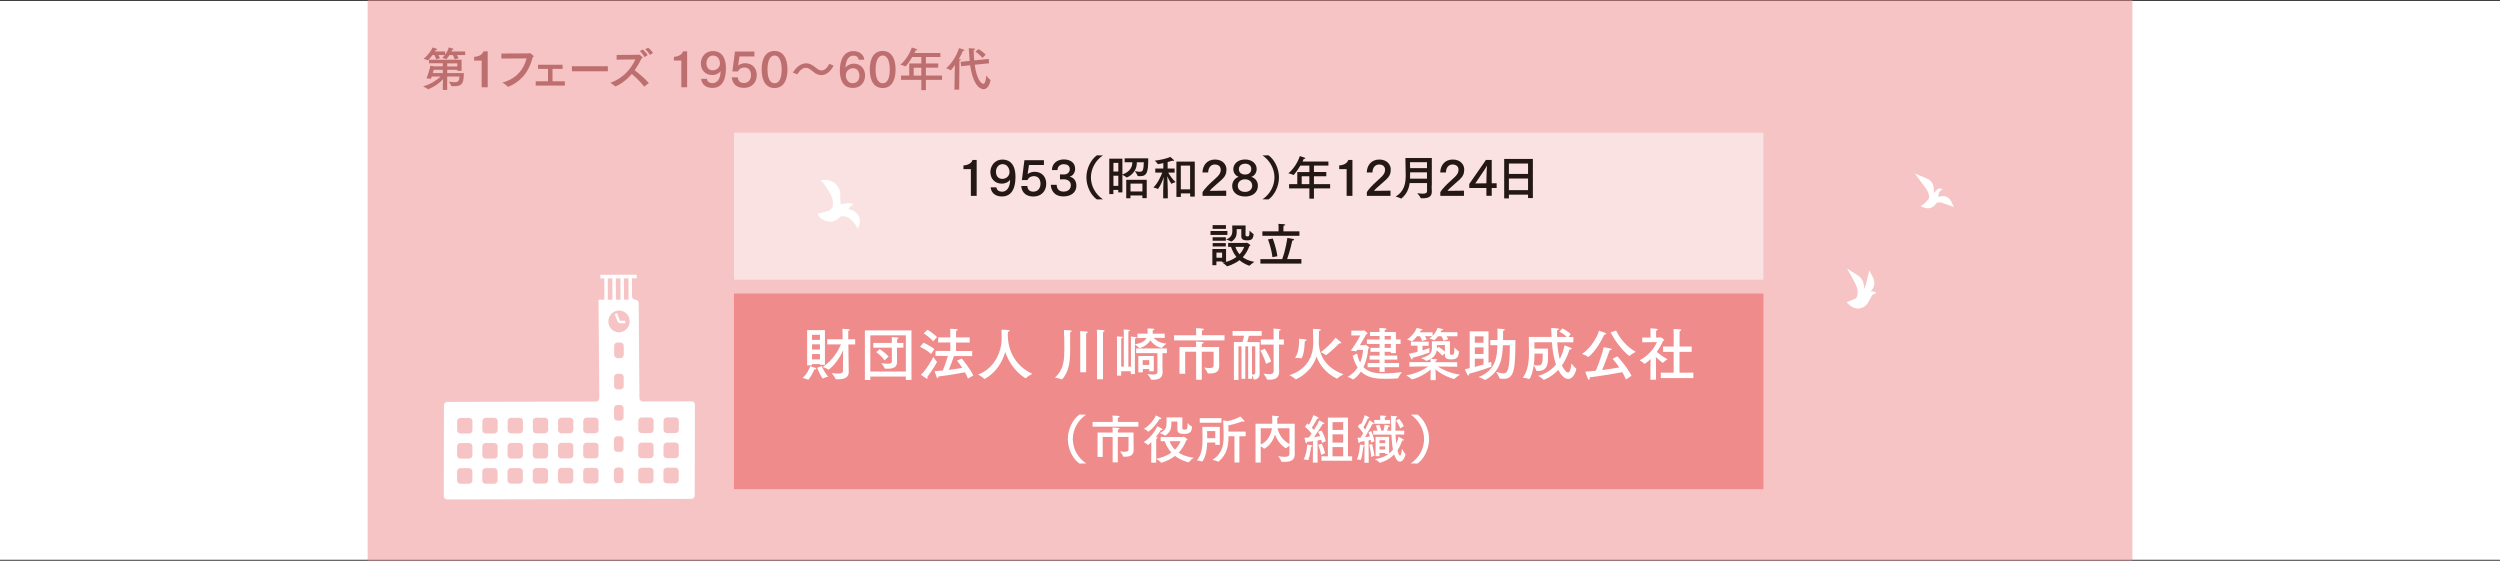
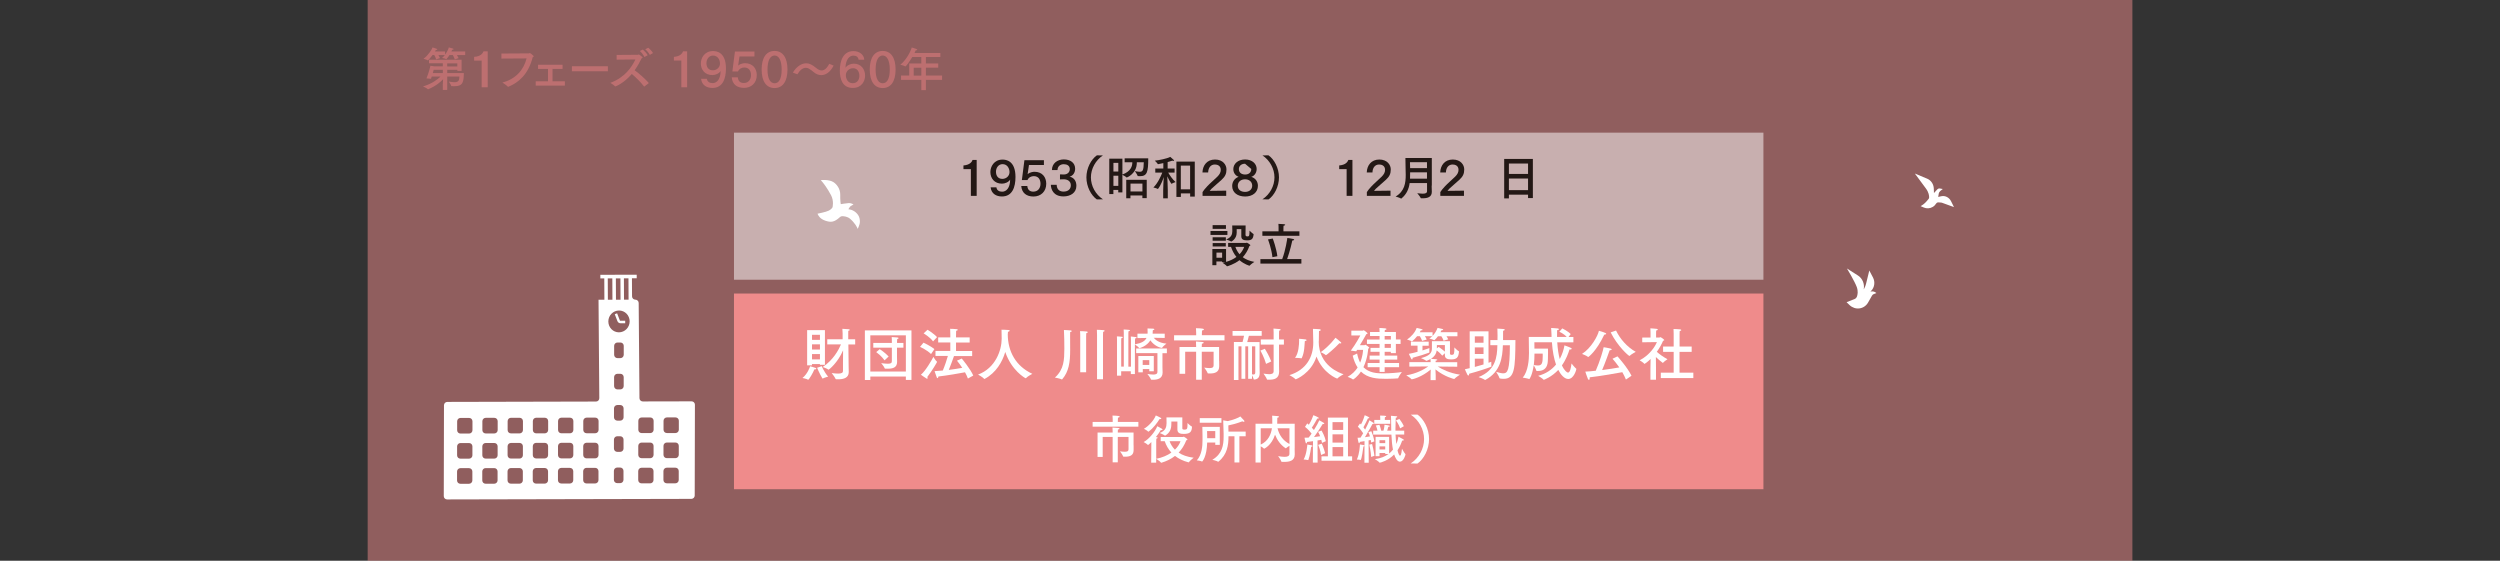
<svg xmlns="http://www.w3.org/2000/svg" viewBox="0 0 481.89 108.08">
  <rect x="0" y="0" width="481.89" height="108.08" fill="#333333" stroke="none" />
  <defs>
    <style>
      .cls-1 {
        fill-rule: evenodd;
      }

      .cls-1, .cls-2, .cls-3 {
        fill: #fff;
      }

      .cls-4, .cls-2 {
        opacity: .5;
      }

      .cls-4, .cls-5 {
        fill: #ef8b8b;
        mix-blend-mode: multiply;
      }

      .cls-6 {
        fill: #bd6f70;
      }

      .cls-7 {
        isolation: isolate;
      }

      .cls-8 {
        fill: #231815;
      }
    </style>
  </defs>
  <g class="cls-7">
    <g id="_レイヤー_2" data-name="レイヤー 2">
      <g id="_レイヤー_1-2" data-name="レイヤー 1">
        <g>
-           <rect class="cls-3" y=".18" width="481.89" height="107.72" />
          <g>
            <rect class="cls-4" x="70.87" width="340.16" height="108.08" />
            <path class="cls-1" d="M162.06,39.34s-.13-.7-.1-1.78c.03-1.18-.71-2.09-1.35-2.48-.9-.54-2.4-.36-2.4-.36.53.57,1.26,1.55,1.98,2.91.6,1.13.28,2.34.28,2.34,0,0-.18.35-.7.62-.56.29-2.19.6-2.19.6.11.28.42.98,1.51,1.35,1.06.36,1.71.32,2.81-.69.11-.1.26-.18.42-.18.36,0,1.03.06,1.55.51.91.79,1.31,1.57,1.46,1.94.31-.7.54-1.15.35-2.03-.19-.88-1.09-1.59-1.87-1.71-.28-.04-.28-.05-.28-.05,0,0,.24-.4.3-.47.05-.06.12-.13.69-.46,0,0-.47-.28-.88-.26-.44.02-1.57.21-1.57.21h0ZM360.55,56.19l.11-.11c.67-.66.82-1.73.37-2.59-.36-.68-.71-1.35-.71-1.35,0,0-.43,1.74-.63,2.57-.07.29-.18.57-.32.84l-.13.24c.21-1.04-.23-2.13-1.1-2.68-1-.64-2.13-1.36-2.13-1.36,0,0,1.51,2.5,1.9,3.59.29.83.16,1.47.02,1.84-.09.22-.26.39-.47.47-.51.2-1.52.6-1.52.6,0,0,.24.23.58.56.53.5,1.23.73,1.93.63s1.31-.53,1.66-1.17c.31-.54.58-1.02.73-1.29.08-.13.19-.24.33-.29.22-.08.52-.2.52-.2h0c-.32-.3-.75-.4-1.14-.28h0ZM372.78,37.19l-.03-.85c-.03-.84-.53-1.59-1.28-1.9-1.04-.44-2.37-.99-2.37-.99,0,0,1.5,2.05,2.12,2.87.58.77.64,1.44.63,1.74,0,.11-.04.21-.11.29l-.36.43s-.42.54-1.16.96c0,0,.26.11.61.26.55.24,1.17.2,1.69-.1.29-.16.52-.4.7-.68.09-.15.27-.22.44-.21l.54.04s.09.01.13.03c.37.13,2.31.84,2.31.84,0,0-.28-.57-.57-1.15-.37-.73-1.15-1.12-1.91-.94l-.56.13.1-.61c.04-.22.16-.42.33-.56.21-.16.46-.36.46-.36l-.59-.1c-.16-.03-.33.03-.45.15l-.66.72h0Z" />
            <path class="cls-3" d="M123.26,76.74l-.15-18.34c0-.35-.29-.64-.64-.64h0c-.35,0-.64-.28-.64-.64l-.02-3.48h.92s0-.69,0-.69l-7.01.02v.69s.76,0,.76,0l.02,4.11h-1.13s.15,18.98.15,18.98c0,.36-.28.65-.64.65l-28.66.07c-.35,0-.64.29-.64.64l-.04,17.52c0,.36.29.64.64.64l47.09-.11c.35,0,.64-.29.64-.64l.04-17.52c0-.36-.29-.64-.64-.64l-9.41.02c-.35,0-.64-.28-.64-.64ZM90.41,93.25h-1.67c-.36,0-.64-.28-.64-.64v-1.73c0-.35.29-.64.64-.64h1.67c.36,0,.64.28.64.64v1.73c0,.35-.29.64-.64.64ZM90.42,88.41h-1.67c-.36,0-.64-.28-.64-.64v-1.73c0-.35.29-.64.64-.64h1.67c.36,0,.64.28.64.64v1.73c0,.35-.29.64-.64.64ZM90.43,83.57h-1.67c-.36,0-.64-.28-.64-.64v-1.73c0-.35.29-.64.64-.64h1.67c.36,0,.64.28.64.64v1.73c0,.35-.29.64-.64.64ZM95.27,93.24h-1.67c-.36,0-.64-.28-.64-.64v-1.73c0-.35.29-.64.64-.64h1.67c.36,0,.64.28.64.64v1.73c0,.35-.29.64-.64.64ZM95.28,88.4h-1.67c-.36,0-.64-.28-.64-.64v-1.73c0-.35.29-.64.64-.64h1.67c.36,0,.64.28.64.64v1.73c0,.35-.29.64-.64.64ZM95.29,83.55h-1.67c-.36,0-.64-.28-.64-.64v-1.73c0-.35.29-.64.64-.64h1.67c.36,0,.64.28.64.64v1.73c0,.35-.29.64-.64.64ZM100.14,93.23h-1.67c-.36,0-.64-.28-.64-.64v-1.73c0-.35.29-.64.64-.64h1.67c.36,0,.64.28.64.64v1.73c0,.35-.29.64-.64.64ZM100.15,88.39h-1.67c-.36,0-.64-.28-.64-.64v-1.73c0-.35.29-.64.64-.64h1.67c.36,0,.64.28.64.64v1.73c0,.35-.29.64-.64.64ZM100.16,83.54h-1.67c-.36,0-.64-.28-.64-.64v-1.73c0-.35.29-.64.64-.64h1.67c.36,0,.64.28.64.64v1.73c0,.35-.29.64-.64.64ZM105,93.22h-1.67c-.36,0-.64-.28-.64-.64v-1.73c0-.35.29-.64.64-.64h1.67c.36,0,.64.28.64.64v1.73c0,.35-.29.64-.64.64ZM105.01,88.37h-1.67c-.36,0-.64-.28-.64-.64v-1.73c0-.35.29-.64.64-.64h1.67c.36,0,.64.28.64.64v1.73c0,.35-.29.64-.64.64ZM105.02,83.53h-1.67c-.36,0-.64-.28-.64-.64v-1.73c0-.35.29-.64.64-.64h1.67c.36,0,.64.28.64.64v1.73c0,.35-.29.64-.64.64ZM109.86,93.2h-1.67c-.36,0-.64-.28-.64-.64v-1.73c0-.35.29-.64.64-.64h1.67c.36,0,.64.28.64.64v1.73c0,.35-.29.64-.64.64ZM109.87,88.36h-1.67c-.36,0-.64-.28-.64-.64v-1.73c0-.35.29-.64.64-.64h1.67c.36,0,.64.28.64.64v1.73c0,.35-.29.64-.64.64ZM109.88,83.52h-1.67c-.36,0-.64-.28-.64-.64v-1.73c0-.35.29-.64.64-.64h1.67c.36,0,.64.28.64.64v1.73c0,.35-.29.64-.64.64ZM114.72,93.19h-1.67c-.36,0-.64-.28-.64-.64v-1.73c0-.35.29-.64.64-.64h1.67c.36,0,.64.28.64.64v1.73c0,.35-.29.64-.64.64ZM114.73,88.35h-1.67c-.36,0-.64-.28-.64-.64v-1.73c0-.35.29-.64.64-.64h1.67c.36,0,.64.28.64.64v1.73c0,.35-.29.64-.64.64ZM114.74,83.51h-1.67c-.36,0-.64-.28-.64-.64v-1.73c0-.35.29-.64.64-.64h1.67c.36,0,.64.28.64.64v1.73c0,.35-.29.64-.64.64ZM120.26,53.65h.88s.02,4.11.02,4.11h-.88s-.02-4.11-.02-4.11ZM118.71,53.66h.88s.02,4.11.02,4.11h-.88s-.02-4.11-.02-4.11ZM117.15,53.66h.88s.02,4.11.02,4.11h-.88s-.02-4.11-.02-4.11ZM119.54,93.13h-.57c-.36,0-.64-.29-.64-.64v-1.73c0-.35.29-.64.64-.64h.57c.36,0,.64.29.64.64v1.73c0,.35-.29.64-.64.64ZM119.55,87.1h-.57c-.36,0-.64-.29-.64-.64v-1.73c0-.35.29-.64.64-.64h.57c.36,0,.64.29.64.64v1.73c0,.35-.29.64-.64.64ZM119.56,81.08h-.57c-.36,0-.64-.29-.64-.64v-1.73c0-.35.29-.64.64-.64h.57c.36,0,.64.29.64.64v1.73c0,.35-.29.64-.64.64ZM119.58,75.06h-.57c-.36,0-.64-.29-.64-.64v-1.73c0-.35.29-.64.64-.64h.57c.36,0,.64.29.64.64v1.73c0,.35-.29.64-.64.64ZM119.59,69.03h-.57c-.36,0-.64-.29-.64-.64v-1.73c0-.35.29-.64.64-.64h.57c.36,0,.64.29.64.64v1.73c0,.35-.29.64-.64.64ZM119.31,64.06c-1.14,0-2.05-.94-2.05-2.1,0-1.16.93-2.1,2.06-2.11,1.14,0,2.05.94,2.05,2.1,0,1.16-.93,2.1-2.06,2.11ZM125.33,93.17h-1.67c-.36,0-.64-.28-.64-.64v-1.73c0-.35.29-.64.64-.64h1.67c.36,0,.64.28.64.64v1.73c0,.35-.29.64-.64.64ZM125.34,88.32h-1.67c-.36,0-.64-.28-.64-.64v-1.73c0-.35.29-.64.64-.64h1.67c.36,0,.64.28.64.64v1.73c0,.35-.29.64-.64.64ZM125.35,83.48h-1.67c-.36,0-.64-.28-.64-.64v-1.73c0-.35.29-.64.64-.64h1.67c.36,0,.64.28.64.64v1.73c0,.35-.29.64-.64.64ZM130.19,93.16h-1.67c-.36,0-.64-.28-.64-.64v-1.73c0-.35.29-.64.64-.64h1.67c.36,0,.64.28.64.64v1.73c0,.35-.29.64-.64.64ZM130.2,88.31h-1.67c-.36,0-.64-.28-.64-.64v-1.73c0-.35.29-.64.64-.64h1.67c.36,0,.64.28.64.64v1.73c0,.35-.29.64-.64.64ZM130.21,83.47h-1.67c-.36,0-.64-.28-.64-.64v-1.73c0-.35.29-.64.64-.64h1.67c.36,0,.64.28.64.64v1.73c0,.35-.29.64-.64.64Z" />
            <path class="cls-3" d="M120.51,62.31h-.9c-.27,0-.5-.16-.6-.41l-.51-1.33.45-.18.55,1.43h1.01s0,.49,0,.49Z" />
            <rect class="cls-5" x="141.48" y="56.58" width="198.43" height="37.72" />
            <rect class="cls-2" x="141.48" y="25.57" width="198.43" height="28.35" />
            <path class="cls-8" d="M188.26,37.75h-1.12v-5.15h-1.43v-.71c1.23-.09,1.63-.69,1.76-1.06h.79v6.92Z" />
            <path class="cls-8" d="M192.06,36.11c.09.62.57.84,1.12.84.76,0,1.52-.69,1.53-2.33-.31.5-.99.78-1.58.78-1.44,0-2.23-1.03-2.23-2.25,0-1.01.69-2.39,2.35-2.39.65,0,2.49.19,2.49,3.35,0,1.94-.59,3.76-2.61,3.76-1.07,0-2.04-.51-2.18-1.76h1.12ZM191.98,33.09c0,.79.39,1.39,1.23,1.39.74,0,1.38-.55,1.38-1.31,0-.67-.4-1.53-1.34-1.53-.79,0-1.27.71-1.27,1.45Z" />
            <path class="cls-8" d="M201.23,31.81h-2.89l-.26,1.77c.48-.45,1.24-.47,1.32-.47,1.48,0,2.27,1.02,2.27,2.3,0,1.49-1.02,2.47-2.46,2.47-1.33,0-2.25-.67-2.36-2.03h1.17c.06.81.56,1.09,1.16,1.09.93,0,1.38-.73,1.38-1.51s-.36-1.48-1.29-1.48c-.48,0-.99.23-1.22.76h-1.08l.49-3.83h3.76v.93Z" />
            <path class="cls-8" d="M202.77,32.78v-.02c0-1.23,1-2.03,2.29-2.03s2.18.67,2.18,1.8c0,.65-.34,1.34-1.07,1.52.86.18,1.31.87,1.31,1.76,0,1.39-1.18,2.05-2.48,2.05-1.99,0-2.43-1.43-2.44-2.24h1.12c.03.96.61,1.31,1.33,1.31.92,0,1.4-.52,1.4-1.22,0-.83-.71-1.15-1.34-1.15h-.05l-.7.02v-.97l.72.02h.05c.63,0,1.12-.41,1.12-1.03,0-.68-.55-.95-1.16-.95s-1.19.35-1.21,1.13h-1.08Z" />
            <path class="cls-8" d="M212.59,29.96c-1.4.93-2.31,2.56-2.31,4.23s.89,3.29,2.32,4.23l-1.18.02c-1.11-.77-2.01-2.48-2.01-4.25s.91-3.48,2.02-4.25l1.16.02Z" />
            <path class="cls-8" d="M219.13,31.3v.07c0,2.12-1.93,2.85-1.94,2.85s-.03,0-.04-.02c-.14-.15-.63-.41-.8-.5v3.39h-.8v-.48h-.94v.8h-.79v-6.83h2.53v3.06c1.65-.61,1.91-1.64,1.91-2.31v-.05h-1.48v-.76h4.55c0,2.66-.22,3.44-1.61,3.44-.12,0-.23,0-.36-.02-.05,0-.07-.02-.08-.05-.09-.3-.54-.91-.54-.91.33.06.66.13.92.13.61,0,.78-.25.81-1.83h-1.34ZM214.62,31.4v1.67h.94v-1.67h-.94ZM214.62,33.87v1.96h.94v-1.96h-.94ZM221.05,38.19h-.85v-.51h-2.3v.54h-.81v-3.56h3.95v3.54ZM217.91,35.39v1.51h2.3v-1.51h-2.3Z" />
            <path class="cls-8" d="M226.41,33.27h-1.23c.23.4.78,1.27,1.42,1.83,0,0-.56.17-.76.33,0,0-.02,0-.03,0-.04,0-.47-.68-.81-1.45.03.68.1,2.18.1,2.77v1.48h-.89v-1.5c0-.62.07-1.93.11-2.61-.45,1.45-1.07,2.3-1.13,2.3,0,0-.02,0-.03,0-.24-.15-.84-.28-.84-.28.87-.84,1.47-2.22,1.72-2.87h-1.35v-.79h1.55v-1.04c-.41.09-.97.21-1.03.21-.02,0-.03,0-.04-.03-.11-.22-.58-.65-.58-.65.74-.08,2.33-.38,2.99-.73,0,0,.5.42.66.58.04.04.07.09.07.13,0,.04-.04.07-.11.07-.05,0-.13-.02-.23-.05-.28.1-.58.19-.9.27v1.25h1.34v.79ZM230.29,37.9h-.88v-.62h-1.79v.68h-.86v-6.81h3.54v6.75ZM227.61,31.92v4.57h1.79v-4.57h-1.79Z" />
            <path class="cls-8" d="M231.78,33.23c.05-1.35.87-2.48,2.42-2.48s2.21,1.05,2.21,1.9-.25,1.37-.94,2.01c-.61.58-1.43,1.22-1.94,1.72-.14.14-.28.3-.35.41l3.18-.04v1.01h-4.56v-.74c.16-.28.54-.72.89-1.1.54-.58,1.31-1.22,1.95-1.85.44-.43.67-.85.67-1.32,0-.86-.71-1.04-1.14-1.04-.79,0-1.27.62-1.29,1.53h-1.1Z" />
-             <path class="cls-8" d="M242.47,35.8c0,1.31-1.05,2.08-2.45,2.08-1.48,0-2.51-.77-2.51-2.04,0-.95.65-1.57,1.24-1.75-.47-.17-1.02-.66-1.02-1.49,0-1.01.88-1.86,2.27-1.86s2.23.85,2.23,1.83c0,.87-.58,1.4-1.05,1.52.73.2,1.29.84,1.29,1.71ZM239.99,34.56c-.79,0-1.4.48-1.4,1.25s.61,1.18,1.42,1.18,1.36-.5,1.36-1.19c0-.78-.6-1.24-1.39-1.24ZM239.99,31.56c-.7,0-1.19.41-1.19,1.04,0,.71.55,1.04,1.21,1.04s1.18-.36,1.18-1.07c0-.59-.42-1.02-1.2-1.02Z" />
+             <path class="cls-8" d="M242.47,35.8c0,1.31-1.05,2.08-2.45,2.08-1.48,0-2.51-.77-2.51-2.04,0-.95.65-1.57,1.24-1.75-.47-.17-1.02-.66-1.02-1.49,0-1.01.88-1.86,2.27-1.86s2.23.85,2.23,1.83c0,.87-.58,1.4-1.05,1.52.73.2,1.29.84,1.29,1.71ZM239.99,34.56c-.79,0-1.4.48-1.4,1.25s.61,1.18,1.42,1.18,1.36-.5,1.36-1.19c0-.78-.6-1.24-1.39-1.24ZM239.99,31.56c-.7,0-1.19.41-1.19,1.04,0,.71.55,1.04,1.21,1.04s1.18-.36,1.18-1.07Z" />
            <path class="cls-8" d="M244.51,29.94c1.11.77,2.02,2.48,2.02,4.25s-.9,3.48-2.01,4.25l-1.18-.02c1.43-.94,2.32-2.56,2.32-4.23s-.91-3.3-2.31-4.23l1.16-.02Z" />
-             <path class="cls-8" d="M256.06,31.92h-2.79v1.24h2.38v.81h-2.38v1.52h3.12v.83h-3.12v1.98h-.88v-1.98h-3.91v-.83h1.58v-2.33h2.33v-1.24h-1.74c-.58.99-1.24,1.82-1.33,1.82-.02,0-.03,0-.04-.02-.23-.15-.94-.32-.94-.32.9-.68,1.84-2.14,2.21-3.31,0,0,.59.16.92.3.09.04.13.09.13.13,0,.06-.09.12-.26.12h-.04c-.06.16-.13.32-.22.5h4.98v.8ZM250.91,33.97v1.52h1.47v-1.52h-1.47Z" />
            <path class="cls-8" d="M260.69,37.75h-1.12v-5.15h-1.43v-.71c1.23-.09,1.63-.69,1.76-1.06h.79v6.92Z" />
            <path class="cls-8" d="M263.45,33.23c.05-1.35.87-2.48,2.42-2.48s2.21,1.05,2.21,1.9-.25,1.37-.94,2.01c-.61.58-1.43,1.22-1.94,1.72-.14.14-.28.3-.35.41l3.18-.04v1.01h-4.56v-.74c.16-.28.54-.72.89-1.1.54-.58,1.31-1.22,1.95-1.85.44-.43.67-.85.67-1.32,0-.86-.71-1.04-1.14-1.04-.79,0-1.27.62-1.29,1.53h-1.1Z" />
            <path class="cls-8" d="M275.96,35.77c0,.64.03,1.11.03,1.22,0,1.01-.84,1.23-1.75,1.23-.1,0-.19,0-.29,0-.04,0-.08,0-.1-.05-.1-.27-.67-.93-.67-.93.42.05.78.09,1.07.09.52,0,.82-.12.82-.49v-1.55h-3.35c-.15,1.07-.55,2.12-1.58,2.96-.02.02-.04.04-.05.04-.02,0-.03,0-.04-.02-.27-.18-1.04-.38-1.04-.38,1.75-1.04,1.95-2.63,1.95-4.18,0-.31,0-.61-.02-.91,0-.73-.04-2.34-.04-2.34h5.09v5.31ZM271.78,31.27s.02.5.03,1.14h3.25v-1.14h-3.28ZM271.81,33.22c0,.4,0,.81-.02,1.22h3.27v-1.22h-3.25Z" />
            <path class="cls-8" d="M277.61,33.23c.05-1.35.87-2.48,2.42-2.48s2.21,1.05,2.21,1.9-.25,1.37-.94,2.01c-.61.58-1.43,1.22-1.94,1.72-.14.14-.28.3-.35.41l3.18-.04v1.01h-4.56v-.74c.16-.28.54-.72.89-1.1.54-.58,1.31-1.22,1.95-1.85.44-.43.67-.85.67-1.32,0-.86-.71-1.04-1.14-1.04-.79,0-1.27.62-1.29,1.53h-1.1Z" />
-             <path class="cls-8" d="M287.54,35.33h.95v.91h-.95v1.5h-1.03v-1.5h-3.3v-.78l3.21-4.63h1.12v4.5ZM284.37,35.36l2.14-.03.02-1.22c0-.27.05-1.81.09-2.21-.08.22-.34.63-.47.82l-1.78,2.64Z" />
            <path class="cls-8" d="M295.47,38.18h-.93v-.66h-3.69v.72h-.91v-7.6h5.53v7.54ZM290.85,31.52v2.01h3.69v-2.01h-3.69ZM290.85,34.41v2.24h3.69v-2.24h-3.69Z" />
            <path class="cls-8" d="M236.59,45.28h-3.26v-.75h3.26v.75ZM240.19,46.83c.05,0,.1-.06.16-.06.04,0,.67.38.67.51,0,.06-.1.11-.19.14-.31.87-.75,1.58-1.28,2.16.54.4,1.27.73,2.24.9,0,0-.71.46-.91.72,0,.02-.02.02-.04.02,0,0-.99-.26-1.92-1.07-1.04.81-2.33,1.18-2.4,1.18-.02,0-.04,0-.04-.03-.16-.22-.85-.66-.85-.66.21-.04.41-.08.59-.13h-.66v-.11h-1.09v.72h-.78v-3.12h2.64v2.48c.79-.22,1.46-.55,2-.95-.5-.61-.83-1.29-1.04-1.94h-.56v-.76h3.45ZM236.31,44.11h-2.57v-.71h2.57v.71ZM236.29,46.4h-2.55v-.67h2.55v.67ZM236.28,47.51h-2.53v-.66h2.53v.66ZM234.48,48.69v.99h1.09v-.99h-1.09ZM240.11,45.36c0,.06.03.21.33.21.23,0,.41,0,.41-.79,0-.14,0-.26,0-.33,0,0,.53.53.76.65.03,0,.03.04.03.07-.09.88-.35,1.16-1.27,1.16-.61,0-1.1-.14-1.1-.76,0,0,0-1.31,0-1.4h-.89v.67c0,1.24-1.02,1.72-1.04,1.72,0,0-.02,0-.04,0-.16-.14-.95-.4-.95-.4.99-.39,1.18-.98,1.19-1.61,0-.38-.02-.97-.02-1.09h2.58l-.02,1.91ZM238.13,47.59c.15.45.4.95.8,1.42.42-.44.72-.93.89-1.42h-1.69Z" />
            <path class="cls-8" d="M250.84,50.81h-7.89v-.86h4.2c.68-1.78.96-3.9.99-4.08.08,0,.7.1,1.11.19.14.04.21.09.21.14,0,.08-.14.16-.36.17-.04.21-.43,1.98-1,3.57h2.75v.86ZM250.47,45.45h-7.14v-.86h3.12v-.74s0-.45-.03-.7c1.06.04,1.31.07,1.31.18,0,.08-.15.17-.32.19-.02.15-.02.46-.02.46v.61h3.08v.86ZM245.33,45.97c.05.14.68,1.8.89,3.42l-.95.18c-.19-1.67-.8-3.25-.86-3.42l.93-.18Z" />
            <path class="cls-3" d="M155.79,73.2s-.03,0-.04-.01c-.26-.18-1.07-.33-1.07-.33.97-.78,1.42-2.06,1.47-2.26,0,0,.86.22,1.08.33.08.03.11.09.11.14,0,.07-.09.14-.25.14-.03,0-.08,0-.12-.01-.2.58-1.03,1.99-1.18,1.99ZM159.01,70.32h-.97v-.14h-1.53v.24h-.93v-6.78h3.43v6.68ZM156.52,64.54v.97h1.53v-.97h-1.53ZM156.52,66.37v1.01h1.53v-1.01h-1.53ZM156.52,68.25v1.03h1.53v-1.03h-1.53ZM158.4,70.59s.42,1.07,1.23,2.01c0,0-.74.19-1.02.36-.02.01-.03.01-.04.01-.02,0-.04-.02-.07-.06-.52-.86-1-2.02-1-2.02l.9-.31ZM164.85,66.4h-1.32l.05,4.29c.01.53.02.94.02,1.01v.03c0,1.11-1,1.38-1.99,1.38-.14,0-.29,0-.43-.01-.05,0-.1-.01-.12-.07-.14-.35-.75-1.12-.75-1.12.53.07.94.1,1.24.1.71,0,.94-.18.94-.5v-1.68c-.01-.56.01-1.55.02-2.31-1.03,2.42-2.73,3.74-2.79,3.74-.02,0-.03-.01-.06-.02-.25-.21-1.08-.5-1.08-.5,2.05-1.34,3.1-3.36,3.52-4.35h-2.64v-.99h2.96v-1.16c-.01-.34-.02-.53-.05-.86,0,0,.98.06,1.21.08.14.01.22.07.22.13s-.09.14-.29.18c-.01.19-.01.35-.01.53v1.1h1.34v.99Z" />
            <path class="cls-3" d="M175.69,73.23h-1.08v-.65h-6.85v.67h-1.05v-9.56h8.98v9.54ZM167.76,64.64v6.98h6.85v-6.98s-6.85,0-6.85,0ZM174.13,67.02h-1.23v1.69c0,.5.02.95.02,1.01v.03c0,1.16-.89,1.32-1.86,1.32-.14,0-.27-.01-.42-.01-.05,0-.1-.02-.11-.07-.11-.33-.68-.99-.68-.99.55.07.97.11,1.29.11.55,0,.77-.13.77-.48v-2.62h-3.58v-.91h3.58v-.34s0-.54-.03-.79c0,0,.79.06,1.12.08.13.01.21.07.21.13s-.09.14-.27.18c-.01.14-.03.47-.03.47v.27h1.23v.91ZM170.5,69.45c-.56-.8-1.35-1.38-1.6-1.58l.67-.57s.96.59,1.72,1.42l-.79.74Z" />
            <path class="cls-3" d="M179.46,68.25c-.69-.75-2.12-1.39-2.12-1.39l.67-.81s1.36.62,2.1,1.25l-.65.95ZM178.81,72.87c0,.08-.04.13-.11.13-.03,0-.07-.01-.1-.03-.26-.14-1.09-.74-1.09-.74.91-.74,2.11-2.85,2.41-3.44,0,0,.42.73.68.92.01.01.02.03.02.06,0,.04-.87,1.58-1.88,2.9.04.07.07.13.07.2ZM179.85,65.8c-.59-.83-1.82-1.54-1.82-1.54l.76-.7s1.16.69,1.83,1.42l-.77.83ZM186.91,66.03h-2.63v1.63h3.11v.97h-3.5c-.17.47-.58,1.66-1,2.67.97-.12,1.91-.27,2.59-.4-.35-.53-.71-1.01-1.02-1.38l.92-.41c.08.07,1.72,2.08,2.22,3.28l-1.03.58c-.12-.36-.32-.78-.56-1.21-1.03.2-3.49.63-5.12.81-.03.22-.1.32-.18.32-.05,0-.11-.05-.15-.16-.14-.35-.42-1.19-.42-1.19.47-.02,1.02-.07,1.59-.12.41-.96.77-2.08.98-2.81h-2.39v-.97h2.86v-1.63h-2.34v-.98h2.34v-.45c0-.38,0-.7-.03-1.2,0,0,1.03.02,1.28.07.12.02.19.07.19.13s-.1.14-.32.19c-.02.59-.02,1-.02,1v.26h2.63v.98Z" />
            <path class="cls-3" d="M194.25,64.44c.03,3.32,1.53,6.12,4.74,7.62,0,0-.93.48-1.23.83-.01.01-.03.02-.05.02-.1,0-2.75-1.51-3.94-5.07-.56,1.93-1.79,4.03-3.98,5.2-.01.01-.03.01-.04.01s-.03,0-.04-.02c-.26-.32-1.18-.83-1.18-.83,3.37-1.25,4.55-4.71,4.55-6.92,0-1-.02-1.58-.03-1.73,0,0,.86,0,1.35.06.17.02.23.07.23.12,0,.09-.14.19-.34.24,0,.07-.03.22-.03.46Z" />
            <path class="cls-3" d="M206.27,64.6c0,.83.01,2.07.01,2.73v.15c0,2.34-.25,4.14-1.53,5.63-.01.02-.03.03-.07.03-.01,0-.02,0-.03-.01-.3-.17-1.31-.35-1.31-.35,1.78-1.6,1.8-3.45,1.82-5.57,0-.85-.02-2.79-.08-3.6,0,0,.98.03,1.31.08.13.02.2.08.2.13,0,.07-.1.14-.31.19,0,.15-.01.37-.01.58ZM209.35,71.76h-1.13v-6.93s0-.75-.03-1c0,0,1.08.02,1.31.07.11.02.17.08.17.13,0,.08-.09.15-.29.2-.01.13-.02.6-.02.6v6.93ZM212.6,73.1h-1.14v-8.53s-.01-.76-.03-1c0,0,1.01.02,1.32.07.11.01.17.07.17.13s-.09.15-.29.2c-.01.14-.02.61-.02.61v8.53Z" />
            <path class="cls-3" d="M224.48,65.14l-2.09-.03c.34.42,1.06,1.01,2.45,1.12,0,0-.67.52-.84.81-.01.02-.03.03-.05.03-.18,0-1.41-.31-2.21-1.47-.7,1.15-2.04,1.51-2.12,1.51-.02,0-.04-.01-.05-.03-.12-.2-.6-.54-.81-.67v5.69h-.79v-.53h-1.86v.84h-.8v-6.92s0-.37-.02-.65c.12.01.73.03.95.07.13.01.19.05.19.11,0,.07-.1.14-.29.18-.01.14-.02.39-.02.39v5.08h.5v-6.56s-.01-.34-.03-.6c.11.01.8.03,1.03.07.12.01.19.05.19.11,0,.07-.11.14-.29.18-.01.16-.02.4-.02.4v6.41h.5v-5.14s0-.4-.03-.68c1.12.1,1.12.12,1.12.22,0,.07-.1.14-.29.16-.01.13-.02.4-.02.4v.73c1.21-.23,1.9-.58,2.22-1.23l-1.75.03v-.86h1.95c.01-.09.01-.19.01-.29,0-.35-.01-.63-.02-.71,0,0,.93.03,1.1.04.13.01.23.07.23.13,0,.06-.09.12-.31.18,0,.1-.02.26-.02.4,0,.09,0,.16-.01.25h2.33v.86ZM224.92,68.08h-.85v2.7c.01.54.03.96.03,1.03,0,1.16-.98,1.39-1.83,1.39-.11,0-.22,0-.32-.01-.04,0-.09-.01-.1-.06-.11-.34-.69-1.05-.69-1.05.45.07.85.12,1.16.12.5,0,.78-.13.78-.53v-3.6h-4.1v-.9h5.92v.9ZM222.4,71.56h-.87v-.42h-1.25v.63h-.86v-3.15h2.98v2.94ZM220.26,69.42v.92h1.27v-.92h-1.27Z" />
            <path class="cls-3" d="M236.01,65.62h-9.7v-1h4.26v-.41s-.01-.53-.04-.95c1.32.04,1.53.11,1.53.24,0,.08-.12.17-.37.22-.01.23-.02.55-.02.63v.26h4.36v1ZM235,69.57c0,.28.01.85.01,1.01v.03c0,1.14-.86,1.38-1.77,1.38-.12,0-.23,0-.35-.01-.04,0-.09,0-.1-.04-.08-.32-.67-1.08-.67-1.08.42.05.76.09,1.02.09.56,0,.78-.14.79-.51v-2.64h-2.28v5.39h-1.09v-5.39h-2.11v4.25h-1.09v-5.17h3.2v-.16s0-.53-.03-.9c.11,0,.94.05,1.23.09.18.02.26.08.26.14,0,.08-.12.17-.35.21-.02.21-.02.56-.02.56v.07h3.34v2.7Z" />
            <path class="cls-3" d="M243.2,64.73h-2.47c-.07.29-.19.76-.32,1.2h2.38v4.77l.02,1.17v.04c0,.77-.32,1.22-1.07,1.25-.04,0-.07,0-.08-.04-.04-.21-.22-.57-.33-.8v.7h-.74v-6.26h-.55v6.26h-.74v-6.26h-.58v6.49h-.88v-7.33h1.67c.13-.44.22-.9.28-1.2h-2.21v-.92h5.62v.92ZM241.33,66.77v5.39c.1.02.2.03.28.03.22,0,.35-.1.35-.42v-5.01h-.63ZM244.04,70.14c-.32-1.14-.97-2.39-1.1-2.56l.86-.35c.13.18.88,1.42,1.24,2.44l-1,.47ZM246.54,65.43h.94v.99h-.94v4.17c0,.54.02.96.02,1.03,0,1.38-.97,1.57-1.94,1.57-.11,0-.21-.01-.32-.01-.03,0-.07-.01-.08-.04-.1-.34-.68-1.13-.68-1.13.32.04.75.12,1.12.12.46,0,.84-.12.84-.57v-5.14h-2.48v-.99h2.48v-1.36c0-.15,0-.47-.03-.74,0,0,.88.06,1.18.1.13.02.21.08.21.13,0,.07-.1.14-.3.18-.01.2-.02.48-.02.48v1.21Z" />
            <path class="cls-3" d="M254.19,65.81c0,4.71,4.08,6.09,4.79,6.33,0,0-.89.47-1.19.81-.01.02-.03.03-.05.03-.01,0-2.73-1.01-3.98-4.25-1.04,3.26-3.97,4.39-4,4.39-.02,0-.03-.01-.05-.03-.26-.3-1.17-.78-1.17-.78,3.27-1.02,4.6-3.51,4.6-6.27,0-.42-.04-2.49-.06-2.65.1,0,1.09.04,1.27.07.17.01.24.08.24.14,0,.09-.12.18-.35.22,0,.07-.03,1.25-.03,1.99ZM250.91,69.03s-.02.04-.05.04h-.03c-.34-.08-1.21-.09-1.21-.09.7-.89.79-2.57.79-3.31,0-.23-.01-.37-.01-.37,0,0,1.04.08,1.25.12.12.02.21.09.21.15,0,.05-.09.13-.35.19-.07.74-.04,2.12-.59,3.27ZM255.57,68.45s-.02,0-.03-.01c-.24-.23-.95-.56-.95-.56,1.69-1.21,2.83-2.78,2.83-2.78,0,0,.81.62,1.03.85.05.06.09.12.09.16,0,.06-.04.09-.14.09-.07,0-.14-.01-.23-.04-.78.85-2.45,2.3-2.6,2.3Z" />
            <path class="cls-3" d="M260.48,64.63v-.89h2.18c.11,0,.15-.09.22-.09.03,0,.73.5.73.63,0,.06-.08.1-.24.13-.39.68-.8,1.42-1.24,2.13h.89c.06,0,.1-.09.18-.09.05,0,.55.34.69.5.03.03.04.07.04.09,0,.07-.08.12-.2.16-.01.14-.1,1.88-.92,3.58,1.08,1.11,2.65,1.19,3.79,1.19,1.38,0,2.98-.14,3.62-.26,0,0-.58.78-.7,1.16-.01.04-.03.06-.08.06-.36.03-1.29.09-2.28.09-1.73,0-3.51-.11-4.83-1.4-.68,1.02-1.45,1.53-1.51,1.53-.02,0-.03-.01-.05-.02-.25-.22-1.01-.49-1.01-.49.87-.48,1.49-1.13,1.93-1.8-.41-.62-.73-1.38-.95-2.28l.85-.42c.14.69.34,1.28.58,1.76.51-1.19.56-2.26.57-2.46h-1.14c-.07.09-.13.19-.19.28l-1.03-.14c1.02-1.35,1.83-2.92,1.83-2.92h-1.71ZM269.06,65.43h.91v.87h-.91v1.77h-.97v-.26h-1.19v.73h2.43v.77h-2.43v.66h2.78v.81h-2.78v.91h-.98v-.91h-2.3v-.81h2.3v-.66h-1.92v-.77h1.92v-.73h-1.75v-.76h1.75v-.76h-2.43v-.84h2.43v-.68h-1.84v-.78h1.84v-.02s-.01-.48-.03-.75c.09,0,.97.04,1.16.08.14.02.21.07.21.13s-.11.15-.33.19c-.01.11-.02.31-.02.37h2.16v1.44ZM266.9,64.77v.68h1.2v-.68h-1.2ZM266.9,66.29v.76h1.2v-.76h-1.2Z" />
            <path class="cls-3" d="M279.49,68.15c0,.09.03.25.32.25.5,0,.53-.23.53-1.43,0,0,.59.62.86.74.03.01.03.04.03.08-.1,1.13-.44,1.49-1.53,1.49-.74,0-1.19-.22-1.19-.79v-.4l-.51.47c-.32-.42-.79-.81-1.07-1.02-.1.72-.48,1.23-1.1,1.63.83.04,1.22.07,1.22.2,0,.06-.11.13-.32.16-.01.04-.01.21-.01.29h4.17v.87l-3.76-.04c.8.51,2.29,1.28,4.29,1.57,0,0-.83.52-1.07.81-.01.01-.03.02-.07.02-.02,0-1.8-.4-3.59-1.84.02.45.05,1.1.05,1.15v.91h-.99v-.91c0-.05.02-.68.03-1.13-1.75,1.48-3.51,1.89-3.66,1.89-.02,0-.04-.01-.05-.03-.23-.27-1.01-.74-1.01-.74,2.07-.35,3.5-1.19,4.24-1.72l-3.64.04v-.87h4.1c0-.09-.01-.44-.02-.6-.03.02-.68.36-.81.36-.01,0-.03-.01-.04-.02-.19-.19-.99-.51-.99-.51,1.57-.4,2.11-.96,2.11-1.84v-1.42h3.48v2.37ZM280.92,64.82h-2.1c.13.18.26.4.33.59l-.9.27c-.09-.33-.28-.65-.42-.87h-.65c-.22.31-.45.55-.66.74-.02.01-.04.03-.07.03,0,0-.01,0-.02-.01-.24-.14-.92-.32-.92-.32.21-.12.4-.27.58-.45h-1.44c.14.2.3.44.36.65l-.9.26c-.09-.34-.29-.69-.43-.91h-.52c-.31.4-.64.73-.95.99-.02.01-.03.02-.05.02-.01,0-.02,0-.03-.01-.2-.14-.92-.36-.92-.36.85-.55,1.57-1.4,1.86-2.23,0,0,.75.18.96.23.12.03.19.09.19.13,0,.07-.11.12-.33.12h-.03c-.06.12-.11.24-.18.35h2.46v.71c.42-.43.76-.99.96-1.55,0,0,.73.16.94.22.1.02.15.08.15.12,0,.07-.11.13-.34.13-.05.12-.11.24-.18.36h3.26v.77ZM275.39,66.64h-1.2v.91c.62-.19,1.09-.35,1.33-.45,0,0-.01.28-.01.51,0,.12,0,.23.01.29v.03s-.01.03-.04.04c-.78.3-1.88.66-3.2,1,.01.04.01.08.01.11,0,.12-.04.2-.11.2-.06,0-.1-.03-.15-.12-.22-.36-.46-.96-.46-.96.59-.11,1.16-.24,1.67-.39v-1.18h-1.28v-.77h3.43v.77ZM276.97,66.52c0,.08-.01.45-.01.63l.35-.28s.69.45,1.2.91v-1.27h-1.54Z" />
            <path class="cls-3" d="M286.92,69.93c.25-.09.44-.15.54-.2v.3c0,.21,0,.47.03.6v.02s-.02.03-.05.04c-.9.36-2.61.91-4.25,1.35v.03c0,.19-.07.32-.15.32-.05,0-.12-.04-.19-.16-.21-.36-.48-1.06-.48-1.06.29-.06.59-.12.92-.2v-7.1h3.63v6.04ZM284.28,64.83v1.24h1.68v-1.24h-1.68ZM284.28,66.96v1.27h1.68v-1.27h-1.68ZM284.28,69.13v1.6c.58-.15,1.18-.33,1.68-.48v-1.11h-1.68ZM289.69,66.54c-.08,2.3-.41,5.1-3.36,6.68-.02.01-.04.02-.07.02-.01,0-.02,0-.03-.01-.25-.21-1.23-.55-1.23-.55,3.29-1.3,3.58-3.83,3.63-6.14h-1.36v-.99h1.38c0-.27.01-.58.01-.89,0-.53-.01-1.05-.03-1.32,0,0,.89.04,1.2.08.14.01.22.07.22.13,0,.08-.11.17-.32.2,0,.42-.01,1.21-.01,1.8h2.39c-.03,5.52-.17,7.47-2.27,7.47-.03,0-.78,0-.81-.14-.07-.33-.64-1.21-.64-1.21.54.16.99.29,1.35.29.87,0,1.27-.53,1.3-5.41h-1.34Z" />
            <path class="cls-3" d="M302.34,64.96h.94v1.02h-3.11c.08,1.32.25,2.39.48,3.23.48-.89.77-1.83.91-2.64,0,0,.86.29,1.28.51.08.03.11.09.11.14,0,.08-.09.15-.28.15-.04,0-.09,0-.14-.01-.21.69-.63,1.89-1.46,3.07.49,1.07,1,1.39,1.17,1.39.4,0,.58-.92.68-1.76,0,0,.64.81.91,1.01.01.01.02.03.02.07,0,.12-.47,1.91-1.57,1.91-.76,0-1.47-.88-1.91-1.75-1.27,1.36-2.74,1.91-2.79,1.91-.01,0-.03-.01-.04-.02-.2-.24-1.05-.75-1.05-.75,1.54-.4,2.65-1.21,3.44-2.17-.38-1.1-.67-2.52-.79-4.3h-3.38s.01.63.01,1.22h2.61c.01.23.01.52.01.83,0,.79-.02,1.68-.09,2.04-.22,1.13-.98,1.45-1.89,1.45h-.19s-.07-.01-.08-.05c-.06-.27-.41-.9-.51-1.06-.25,1.83-.78,2.66-.84,2.66h-.03c-.35-.14-1.24-.27-1.24-.27,1.05-1.25,1.2-3.47,1.2-4.7,0-.51-.04-3.14-.04-3.14h4.39c0-.18-.01-.35-.01-.54-.01-.39-.03-.76-.07-1.19,0,0,.89.04,1.28.09.13.02.23.08.23.14,0,.08-.1.15-.36.21-.01.45-.01.88-.01,1.29h1.87c-.58-.65-1.43-1.01-1.43-1.01l.57-.64s1.07.51,1.62,1.09l-.41.56ZM295.78,68.16v.02c0,.67-.03,1.43-.13,2.18.29.04.55.09.79.09.81,0,.93-.52.93-1.84,0-.14-.01-.3-.01-.45h-1.58Z" />
            <path class="cls-3" d="M306.14,68.82s-.03-.01-.04-.02c-.21-.22-1.16-.58-1.16-.58,1.75-1.1,3.06-3.48,3.26-4.46,0,0,.9.25,1.24.42.12.06.17.11.17.15,0,.1-.2.18-.38.18-1.57,3.31-3.08,4.31-3.08,4.31ZM313.4,73.15c-.18-.46-.42-.94-.69-1.41-.88.17-4.15.75-6.29.99.01.06.01.11.01.15,0,.2-.07.35-.15.35-.07,0-.14-.07-.22-.24-.23-.51-.48-1.36-.48-1.36.58-.02,1.28-.08,2.01-.17.78-1.76,1.46-4.05,1.52-4.53,0,0,.91.13,1.32.25.17.06.24.11.24.17,0,.09-.18.16-.41.18-.04.13-.77,2.22-1.44,3.8,1.28-.17,2.53-.36,3.31-.51-.43-.62-.88-1.19-1.31-1.67l.96-.46s1.95,2.16,2.7,3.74l-1.07.73ZM311.5,63.71c.79,1.65,2.16,3.19,3.8,4.11,0,0-.9.48-1.17.77-.01.01-.03.02-.04.02-.18,0-2.32-1.91-3.62-4.54l1.03-.36Z" />
            <path class="cls-3" d="M319.22,65.06h.64c.07,0,.13-.07.2-.07.08,0,.74.44.74.56,0,.07-.1.11-.23.14-.24.57-.64,1.34-1.21,2.13.48.43,1.33,1.05,2.06,1.42,0,0-.65.43-.85.68-.01.02-.02.03-.03.03-.02,0-.03-.01-.07-.03-.45-.33-.9-.73-1.29-1.1l.02,2.1v2.28s-1.07,0-1.07,0v-2.16s.03-1.84.03-1.84c-.56.56-1.14.95-1.17.95-.01,0-.02,0-.03-.02-.17-.24-.91-.68-.91-.68,1.91-.97,3.03-2.72,3.32-3.51l-2.82.04v-.91s1.6-.01,1.6-.01v-.97s-.01-.53-.03-.8c0,0,1.02.05,1.25.1.11.02.18.08.18.13,0,.08-.1.15-.31.2-.02.12-.02.42-.02.42v.91ZM323.74,66.8h2.34v1.02h-2.34v4.02h2.66v1.03h-6.27v-1.03h2.48v-4.02h-2.04v-1.02h2.04v-2.48s-.01-.63-.03-.9c0,0,1.08.02,1.31.07.11.02.18.08.18.13,0,.08-.09.15-.3.2-.02.19-.02.52-.02.52v2.46Z" />
-             <path class="cls-3" d="M209.36,79.93c-1.56,1.03-2.57,2.84-2.57,4.7s.99,3.66,2.58,4.7l-1.31.02c-1.23-.86-2.23-2.75-2.23-4.72s1.01-3.86,2.24-4.72l1.29.02Z" />
            <path class="cls-3" d="M219.43,82.24h-8.82v-.91h3.87v-.37s0-.48-.04-.86c1.2.04,1.39.1,1.39.22,0,.07-.11.15-.34.2,0,.21-.02.5-.02.57v.24h3.96v.91ZM218.51,85.83c0,.25,0,.77,0,.92v.03c0,1.04-.78,1.25-1.61,1.25-.11,0-.21,0-.32-.01-.04,0-.08,0-.09-.04-.07-.29-.61-.98-.61-.98.38.05.69.08.93.08.51,0,.71-.13.72-.46v-2.4h-2.07v4.9h-.99v-4.9h-1.92v3.86h-.99v-4.7h2.91v-.15s0-.48-.03-.82c.1,0,.85.05,1.12.08.16.02.24.07.24.13,0,.07-.11.15-.32.19-.02.19-.02.51-.02.51v.06h3.04v2.45Z" />
            <path class="cls-3" d="M228.02,84.23c.07,0,.12-.06.17-.06.07,0,.71.45.71.56,0,.07-.13.12-.23.14-.38.96-.88,1.75-1.48,2.38.69.46,1.63.82,2.89.98,0,0-.72.56-.93.88,0,.01-.02.01-.04.01h-.02c-1.07-.28-1.92-.71-2.6-1.24-.75.6-1.64,1.02-2.63,1.32,0,0-.02,0-.03,0-.02,0-.03,0-.04-.02-.14-.23-.83-.68-.93-.74v.74h-.96l.03-3.97c-.14.14-.57.56-.62.56-.02,0-.03,0-.04,0-.21-.24-.83-.56-.83-.56,1.08-.59,2.21-2,2.63-3.05,0,0,.56.27.87.47.11.07.15.13.15.18,0,.06-.08.1-.21.1-.04,0-.08,0-.13-.01-.22.39-.56.87-.95,1.35.08,0,.14.02.15.02.14.02.2.06.2.12s-.1.13-.26.17c-.02.09-.02.48-.02.48v3.4c1.16-.23,2.15-.66,2.92-1.2-.61-.67-1.02-1.42-1.28-2.19h-.78v-.81h4.29ZM221.38,83.2s-.02.01-.03.01c-.01,0-.02-.01-.03-.01-.18-.22-.83-.55-.83-.55.78-.41,1.9-1.54,2.3-2.57,0,0,.64.27.9.43.11.07.16.13.16.18,0,.06-.07.09-.19.09-.04,0-.09,0-.14-.01-.45.69-1.17,1.75-2.14,2.43ZM227.9,82.57c0,.17.1.24.41.24.56,0,.59-.17.59-1.27,0,0,.54.55.84.68,0,0,.02.01.02.08-.05.95-.38,1.34-1.58,1.34-.63,0-1.23-.11-1.23-.85v-1.54h-1.16c0,.17-.01.28-.01.52,0,1.01-.34,1.68-1.17,2.19,0,0-.02,0-.03,0-.02,0-.03,0-.04,0-.25-.2-1.01-.5-1.01-.5,1.16-.42,1.32-1.16,1.33-1.91,0-.42-.02-.97-.02-1.1h3.06v2.12ZM225.45,85.05c.2.55.52,1.12,1.02,1.63.52-.5.88-1.06,1.08-1.63h-2.1Z" />
            <path class="cls-3" d="M235.11,85.75h-.86v-.45h-1.56c-.07,2.77-.94,3.66-.96,3.66-.01,0-.03,0-.04,0-.25-.14-1-.22-1-.22.98-1.07,1.1-2.73,1.1-3.9,0-.33,0-.62,0-.85,0-.39-.03-1.71-.03-1.71h3.36v3.48ZM235.44,81.49h-4.18v-.89h4.18v.89ZM232.67,83.09s0,.4.02.92v.46h1.56v-1.38h-1.58ZM240.1,84.09h-1.2v5.05h-.95v-5.05h-1.15c0,1.74-.24,3.52-1.93,4.89-.02.01-.03.02-.05.02,0,0-.02,0-.03,0-.24-.18-1.11-.37-1.11-.37,1.92-1.13,2.18-2.82,2.18-4.46,0-.21,0-.42,0-.62-.03-1.17-.08-2.53-.08-2.53l.88.15c1.07-.23,2.14-.67,2.42-.9,0,0,.54.56.7.75.06.07.09.14.09.19,0,.06-.04.1-.12.1-.07,0-.16-.03-.28-.1,0,0-1.18.49-2.7.79.01.35.02.78.02,1.19h3.32v.91Z" />
            <path class="cls-3" d="M249.55,86.4c0,.49.02.94.02,1.17v.02c0,1.25-1.03,1.44-2,1.44-.17,0-.34,0-.5-.01-.06,0-.08-.02-.09-.07-.07-.31-.62-1.03-.62-1.03.5.09.92.14,1.26.14.6,0,.93-.17.93-.6v-1.53c-.23.14-.52.31-.65.45-.02.02-.03.02-.05.02,0,0-.02,0-.04,0-.97-.63-1.64-1.59-2.04-2.61-.66,2.07-2.07,2.7-2.1,2.7-.02,0-.03,0-.05-.03-.09-.12-.37-.3-.61-.43v3.12h-1v-7.47h3.23v-.14c0-.6,0-1.19-.03-1.42,1.17.07,1.32.09,1.32.21,0,.08-.14.17-.32.2,0,.11-.02.66-.02,1.02,0,.04,0,.08,0,.13h3.37v4.73ZM243.01,82.55v3.15c1.48-.7,2-2.02,2.16-3.15h-2.16ZM246.25,82.55c.31,1.27,1.01,2.35,2.3,3.03v-3.03h-2.3Z" />
            <path class="cls-3" d="M252.2,88.64s-.03.05-.05.05c-.01,0-.02-.01-.03-.01-.22-.07-.84-.11-.84-.11.57-.97.71-2.71.71-2.87,0,0,.58.07.88.15.08.02.13.07.13.12,0,.07-.08.14-.27.16-.02.11-.2,1.66-.53,2.51ZM254.74,82.98c.1.17.64,1.15.82,2.06l-.73.32c-.04-.18-.08-.38-.14-.58-.18.03-.44.08-.73.12l.02,4.27h-.92l.03-4.13c-.37.05-.76.1-1.14.15,0,.15-.08.28-.15.28-.05,0-.11-.06-.15-.21-.11-.39-.2-.89-.2-.89.27,0,.54,0,.82-.03.19-.24.37-.5.55-.76-.27-.35-.73-.89-1.27-1.3l.43-.67c.11.08.21.17.31.26.42-.64.82-1.64.87-1.84,0,0,.66.25.95.44.06.04.1.09.1.13s-.05.08-.18.08c-.03,0-.07,0-.12,0-.06.1-.65,1.22-1.05,1.76.16.17.3.32.41.45.52-.82.92-1.58,1.03-1.87,0,0,.67.35.85.48.07.05.12.11.12.15,0,.05-.05.08-.17.08-.04,0-.08,0-.13-.01-.13.22-.94,1.51-1.69,2.53.49-.05.91-.12,1.18-.16-.12-.33-.25-.63-.4-.86l.68-.24ZM254.77,85.52c.07.13.45.98.66,1.84l-.78.34c-.17-1.01-.49-1.81-.56-1.95l.68-.23ZM259.83,87.96h.8v.85h-5.9v-.85h1.23v-7.46h3.87v7.46ZM256.85,81.37v1.5h2.06v-1.5h-2.06ZM256.85,83.72v1.59h2.06v-1.59h-2.06ZM256.85,86.17v1.79h2.06v-1.79h-2.06Z" />
            <path class="cls-3" d="M262.27,88.67h-.02c-.16-.08-.71-.09-.71-.09.53-1.16.58-2.68.59-2.91.62.08.88.13.88.26,0,.06-.06.12-.21.14-.31,2.44-.5,2.6-.53,2.6ZM262.34,81.81c.38-.67.71-1.71.72-1.78.81.33.89.45.89.51s-.07.1-.18.1c-.03,0-.06,0-.09,0-.06.12-.54,1.18-.87,1.73.12.16.24.31.33.44.41-.79.74-1.51.83-1.8.84.5.84.55.84.62,0,.05-.04.1-.16.1-.02,0-.05,0-.09-.01-.07.13-.82,1.52-1.46,2.55.37-.05.72-.1.97-.15-.09-.31-.19-.59-.31-.82l.57-.18c.11.22.46,1.12.59,1.96l-.62.23c-.02-.15-.05-.32-.08-.5-.12.03-.26.05-.42.08l.03,4.3h-.83l.02-4.16c-.3.05-.61.1-.91.15,0,.12-.07.25-.13.25-.05,0-.09-.05-.13-.19-.09-.33-.15-.76-.17-.86.18,0,.37,0,.57-.02.17-.27.34-.56.51-.85-.23-.35-.61-.87-1.03-1.27l.42-.61.19.19ZM264.48,85.59c.05.18.34,1.32.45,2.27l-.63.22c-.08-1.11-.31-2.19-.37-2.37l.55-.12ZM270.67,83.76h-1.67c.03.7.08,1.31.15,1.82.25-.57.36-1.08.41-1.41,0,0,.67.34.91.49.09.06.13.11.13.16,0,.06-.08.11-.21.11-.04,0-.08,0-.12,0-.14.44-.42,1.15-.89,1.88.14.61.33,1.02.48,1.02.26,0,.36-1.12.38-1.34,0,0,.45.84.65,1.02.02,0,.03.03.03.05,0,.18-.38,1.43-1.08,1.43-.53,0-.89-.74-1.11-1.39-1.12,1.19-2.65,1.59-2.78,1.59-.02,0-.04-.01-.05-.03-.19-.25-.89-.66-.89-.66,1.15-.15,2-.52,2.64-.99h-.64v-.19h-1.1v.61h-.76v-3.72h2.61v3.21c.29-.23.54-.49.74-.75-.15-.76-.25-1.7-.3-2.9h-3.51v-.76h.82c-.09-.52-.32-.99-.32-.99l.7-.14s.25.6.34,1.13h.44c.17-.54.2-1.14.2-1.14,0,0,.63.09.89.16.07.02.13.07.13.12s-.08.11-.29.13c-.05.19-.12.46-.21.73h.78c-.02-.64-.03-1.34-.03-2.12,0-.24,0-.46-.03-.74.13,0,.74.04,1.04.08.12.02.18.06.18.12s-.11.15-.29.18c-.04.77-.06,1.46-.06,2.1v.38h1.69v.76ZM267.97,81.69h-3.07v-.74h1.15v-.37s0-.28-.03-.47h.11c.91,0,1.07.06,1.07.15,0,.06-.08.13-.25.16-.02.1-.02.28-.02.28v.25h1.04v.74ZM265.91,84.85v.56h1.1v-.56h-1.1ZM265.91,86.05v.59h1.1v-.59h-1.1ZM269.89,82.57c-.25-.78-.81-1.53-.81-1.53l.65-.29s.61.76.87,1.4l-.71.42Z" />
            <path class="cls-3" d="M273.22,79.91c1.23.86,2.24,2.75,2.24,4.72s-1,3.86-2.23,4.72l-1.31-.02c1.59-1.04,2.58-2.84,2.58-4.7s-1.01-3.67-2.57-4.7l1.29-.02Z" />
            <path class="cls-6" d="M88.98,13.66h-.82v-.2h-1.95v.62h3.2c-.04,1.68-.13,2.54-1.81,2.54-.18,0-.37,0-.55-.02-.04,0-.06,0-.07-.04-.07-.26-.48-.84-.48-.84.3.05.72.13,1.09.13.79,0,.96-.36.96-1.09h-2.35v2.58h-.85v-1.04c0-.17.04-.64.06-1.03-.46.5-1.38,1.32-2.86,1.93-.02,0-.04.02-.05.02,0,0-.02,0-.03-.02-.19-.21-.93-.54-.93-.54,1.72-.5,2.83-1.37,3.38-1.91h-1.7c-.04.15-.1.3-.15.44l-.87-.08c.45-1.03.77-2.44.77-2.44l.71.12h1.67v-.59h-2.66v-.68h6.28v2.12ZM89.67,10.62h-1.59c.11.18.23.4.32.59l-.74.24c-.09-.32-.27-.65-.38-.84h-.64c-.17.26-.35.52-.56.76,0,.02-.03.03-.04.03,0,0-.02,0-.03,0-.2-.12-.8-.23-.8-.23.2-.16.38-.35.54-.56h-1.25c.11.18.23.4.32.59l-.74.24c-.09-.32-.27-.65-.38-.84h-.31c-.38.51-.86,1.04-.93,1.04,0,0-.03,0-.04-.02-.14-.11-.78-.29-.78-.29.88-.66,1.6-1.75,1.74-2.19,0,0,.66.22.78.26.08.03.13.08.13.12,0,.06-.08.11-.25.11h-.03c-.04.09-.1.19-.16.29h1.94v.61c.4-.52.66-1.11.72-1.39,0,0,.68.18.79.22.09.04.13.08.13.13,0,.05-.08.1-.27.1-.04.11-.1.22-.15.33h2.66v.68ZM83.59,13.46s-.06.26-.16.62h1.93v-.62h-1.76ZM86.2,12.22v.59h1.95v-.59h-1.95Z" />
            <path class="cls-6" d="M94.01,16.82h-1.17v-5.14h-1.45v-.72c1.3-.09,1.66-.69,1.81-1.06h.81v6.92Z" />
            <path class="cls-6" d="M96.65,11.28v-.96l5.25-.03c.12,0,.14-.07.22-.07.12,0,.77.55.77.64,0,.05-.06.1-.2.14-.86,3.36-2.73,4.91-4.69,5.72-.03,0-.04.02-.06.02-.03,0-.05-.02-.07-.05-.21-.26-1.03-.78-1.03-.78,2.56-.66,4.12-2.45,4.66-4.65l-4.85.03Z" />
            <path class="cls-6" d="M108.44,13.28h-1.94v2.39h2.38v.83h-5.62v-.83h2.37v-2.39h-1.92v-.8h4.73v.8Z" />
            <path class="cls-6" d="M117.17,13.74h-6.93v-.97h6.93v.97Z" />
            <path class="cls-6" d="M118.86,11.5v-.91s4.11-.03,4.11-.03c.07,0,.11-.07.17-.07.05,0,.74.49.74.6,0,.06-.08.12-.2.14-.33.68-.77,1.5-1.35,2.31.85.63,2.01,1.63,2.74,2.47l-.87.67s-.03,0-.04,0-.02,0-.03-.02c-.65-.86-1.57-1.76-2.35-2.4-1.51,1.79-3.11,2.4-3.17,2.4-.02,0-.04,0-.05-.02-.19-.22-.91-.67-.91-.67,2.84-1.06,4.11-3.03,4.83-4.51l-3.61.04ZM124.22,10.99c-.16-.36-.57-.88-.88-1.16l.57-.28c.25.2.75.73.93,1.1l-.61.34ZM125.26,10.58c-.17-.34-.59-.84-.88-1.08l.56-.3c.24.17.74.67.93,1.02l-.6.36Z" />
            <path class="cls-6" d="M132.45,16.82h-1.12v-5.15h-1.43v-.71c1.23-.09,1.63-.69,1.76-1.06h.79v6.92Z" />
            <path class="cls-6" d="M136.25,15.18c.09.62.57.84,1.12.84.76,0,1.52-.69,1.53-2.33-.31.5-.99.78-1.58.78-1.44,0-2.23-1.03-2.23-2.25,0-1.01.69-2.38,2.35-2.38.65,0,2.49.19,2.49,3.35,0,1.94-.59,3.76-2.61,3.76-1.07,0-2.04-.51-2.18-1.76h1.12ZM136.17,12.16c0,.79.39,1.39,1.23,1.39.74,0,1.38-.55,1.38-1.31,0-.67-.4-1.53-1.34-1.53-.79,0-1.27.71-1.27,1.45Z" />
            <path class="cls-6" d="M145.43,10.88h-2.89l-.26,1.77c.48-.45,1.24-.47,1.32-.47,1.48,0,2.27,1.02,2.27,2.29,0,1.5-1.02,2.47-2.46,2.47-1.33,0-2.25-.67-2.36-2.03h1.17c.06.81.56,1.09,1.16,1.09.93,0,1.38-.73,1.38-1.51s-.36-1.48-1.29-1.48c-.48,0-.99.23-1.22.76h-1.08l.49-3.83h3.76v.93Z" />
            <path class="cls-6" d="M151.79,13.4c0,2.35-.95,3.57-2.49,3.57s-2.49-1.22-2.49-3.57.95-3.58,2.49-3.58,2.49,1.24,2.49,3.58ZM147.94,13.4c0,1.83.56,2.65,1.37,2.65s1.36-.82,1.36-2.65-.58-2.7-1.36-2.7-1.37.83-1.37,2.7Z" />
            <path class="cls-6" d="M160.69,12.64c-.68,1.31-1.55,1.84-2.37,1.84-.55,0-1.07-.22-1.51-.61-.23-.21-.49-.38-.73-.54-.25-.18-.5-.26-.76-.26-.58,0-1.13.44-1.62,1.25l-.87-.32c.66-1.12,1.61-1.8,2.58-1.8.55,0,1.09.22,1.95.93.36.3.69.45,1.02.45.51,0,1-.4,1.47-1.28l.85.35Z" />
            <path class="cls-6" d="M165.5,11.51c-.07-.54-.46-.79-1.01-.79-.78,0-1.47.74-1.52,2.34.32-.5,1.02-.79,1.59-.79,1.45,0,2.19,1.11,2.19,2.29,0,1.09-.66,2.39-2.38,2.39-2.02,0-2.49-1.79-2.49-3.34,0-1.85.64-3.76,2.62-3.76,1.12,0,2.03.66,2.09,1.66h-1.09ZM163.04,14.49c0,.67.38,1.55,1.31,1.55s1.29-.71,1.3-1.43c0-.66-.32-1.46-1.22-1.46-.79,0-1.39.62-1.39,1.34Z" />
            <path class="cls-6" d="M172.63,13.4c0,2.35-.95,3.57-2.49,3.57s-2.49-1.22-2.49-3.57.95-3.58,2.49-3.58,2.49,1.24,2.49,3.58ZM168.78,13.4c0,1.83.56,2.65,1.37,2.65s1.36-.82,1.36-2.65-.58-2.7-1.36-2.7-1.37.83-1.37,2.7Z" />
            <path class="cls-6" d="M181.26,10.99h-2.79v1.24h2.38v.81h-2.38v1.52h3.12v.83h-3.12v1.98h-.88v-1.98h-3.91v-.83h1.58v-2.33h2.33v-1.24h-1.74c-.59.99-1.24,1.82-1.33,1.82-.02,0-.03,0-.04-.02-.23-.15-.94-.32-.94-.32.9-.68,1.84-2.14,2.21-3.31,0,0,.59.16.92.3.09.04.13.09.13.13,0,.06-.09.12-.26.12h-.04c-.06.16-.13.32-.22.5h4.98v.8ZM176.12,13.05v1.52h1.47v-1.52h-1.47Z" />
-             <path class="cls-6" d="M184.87,17.28h-.9s.06-3.52.06-3.52l.04-1.22c-.28.4-.75,1-.81,1,0,0-.02,0-.03,0-.22-.17-.86-.38-.86-.38,1.04-.88,2.03-2.4,2.48-3.88.06.02,1.06.26,1.06.41,0,.06-.12.11-.24.11h-.06c-.17.44-.45,1.01-.8,1.61.1,0,.17,0,.19,0,.14.02.21.06.21.11,0,.07-.11.14-.28.19l-.04,5.57ZM190.66,12.2l-2.78.28c.46,3.43,1.57,3.68,1.65,3.68.45,0,.55-1.2.58-1.61,0,0,.52.68.8.86,0,0,.02.03.02.05v.03c-.2,1.07-.72,1.71-1.35,1.71-.25,0-1.95-.17-2.57-4.62l-1.74.18-.1-.84,1.74-.18c-.04-.46-.08-.96-.11-1.5-.02-.31-.04-.63-.07-.95,0,0,.85.04,1.07.07.1,0,.17.05.17.11,0,.06-.08.13-.28.17.02.75.04,1.4.1,2l2.78-.28.09.84ZM189.35,11.17c-.46-.67-1.33-1.21-1.33-1.21l.6-.5s.96.59,1.38,1.09l-.65.62Z" />
          </g>
        </g>
      </g>
    </g>
  </g>
</svg>